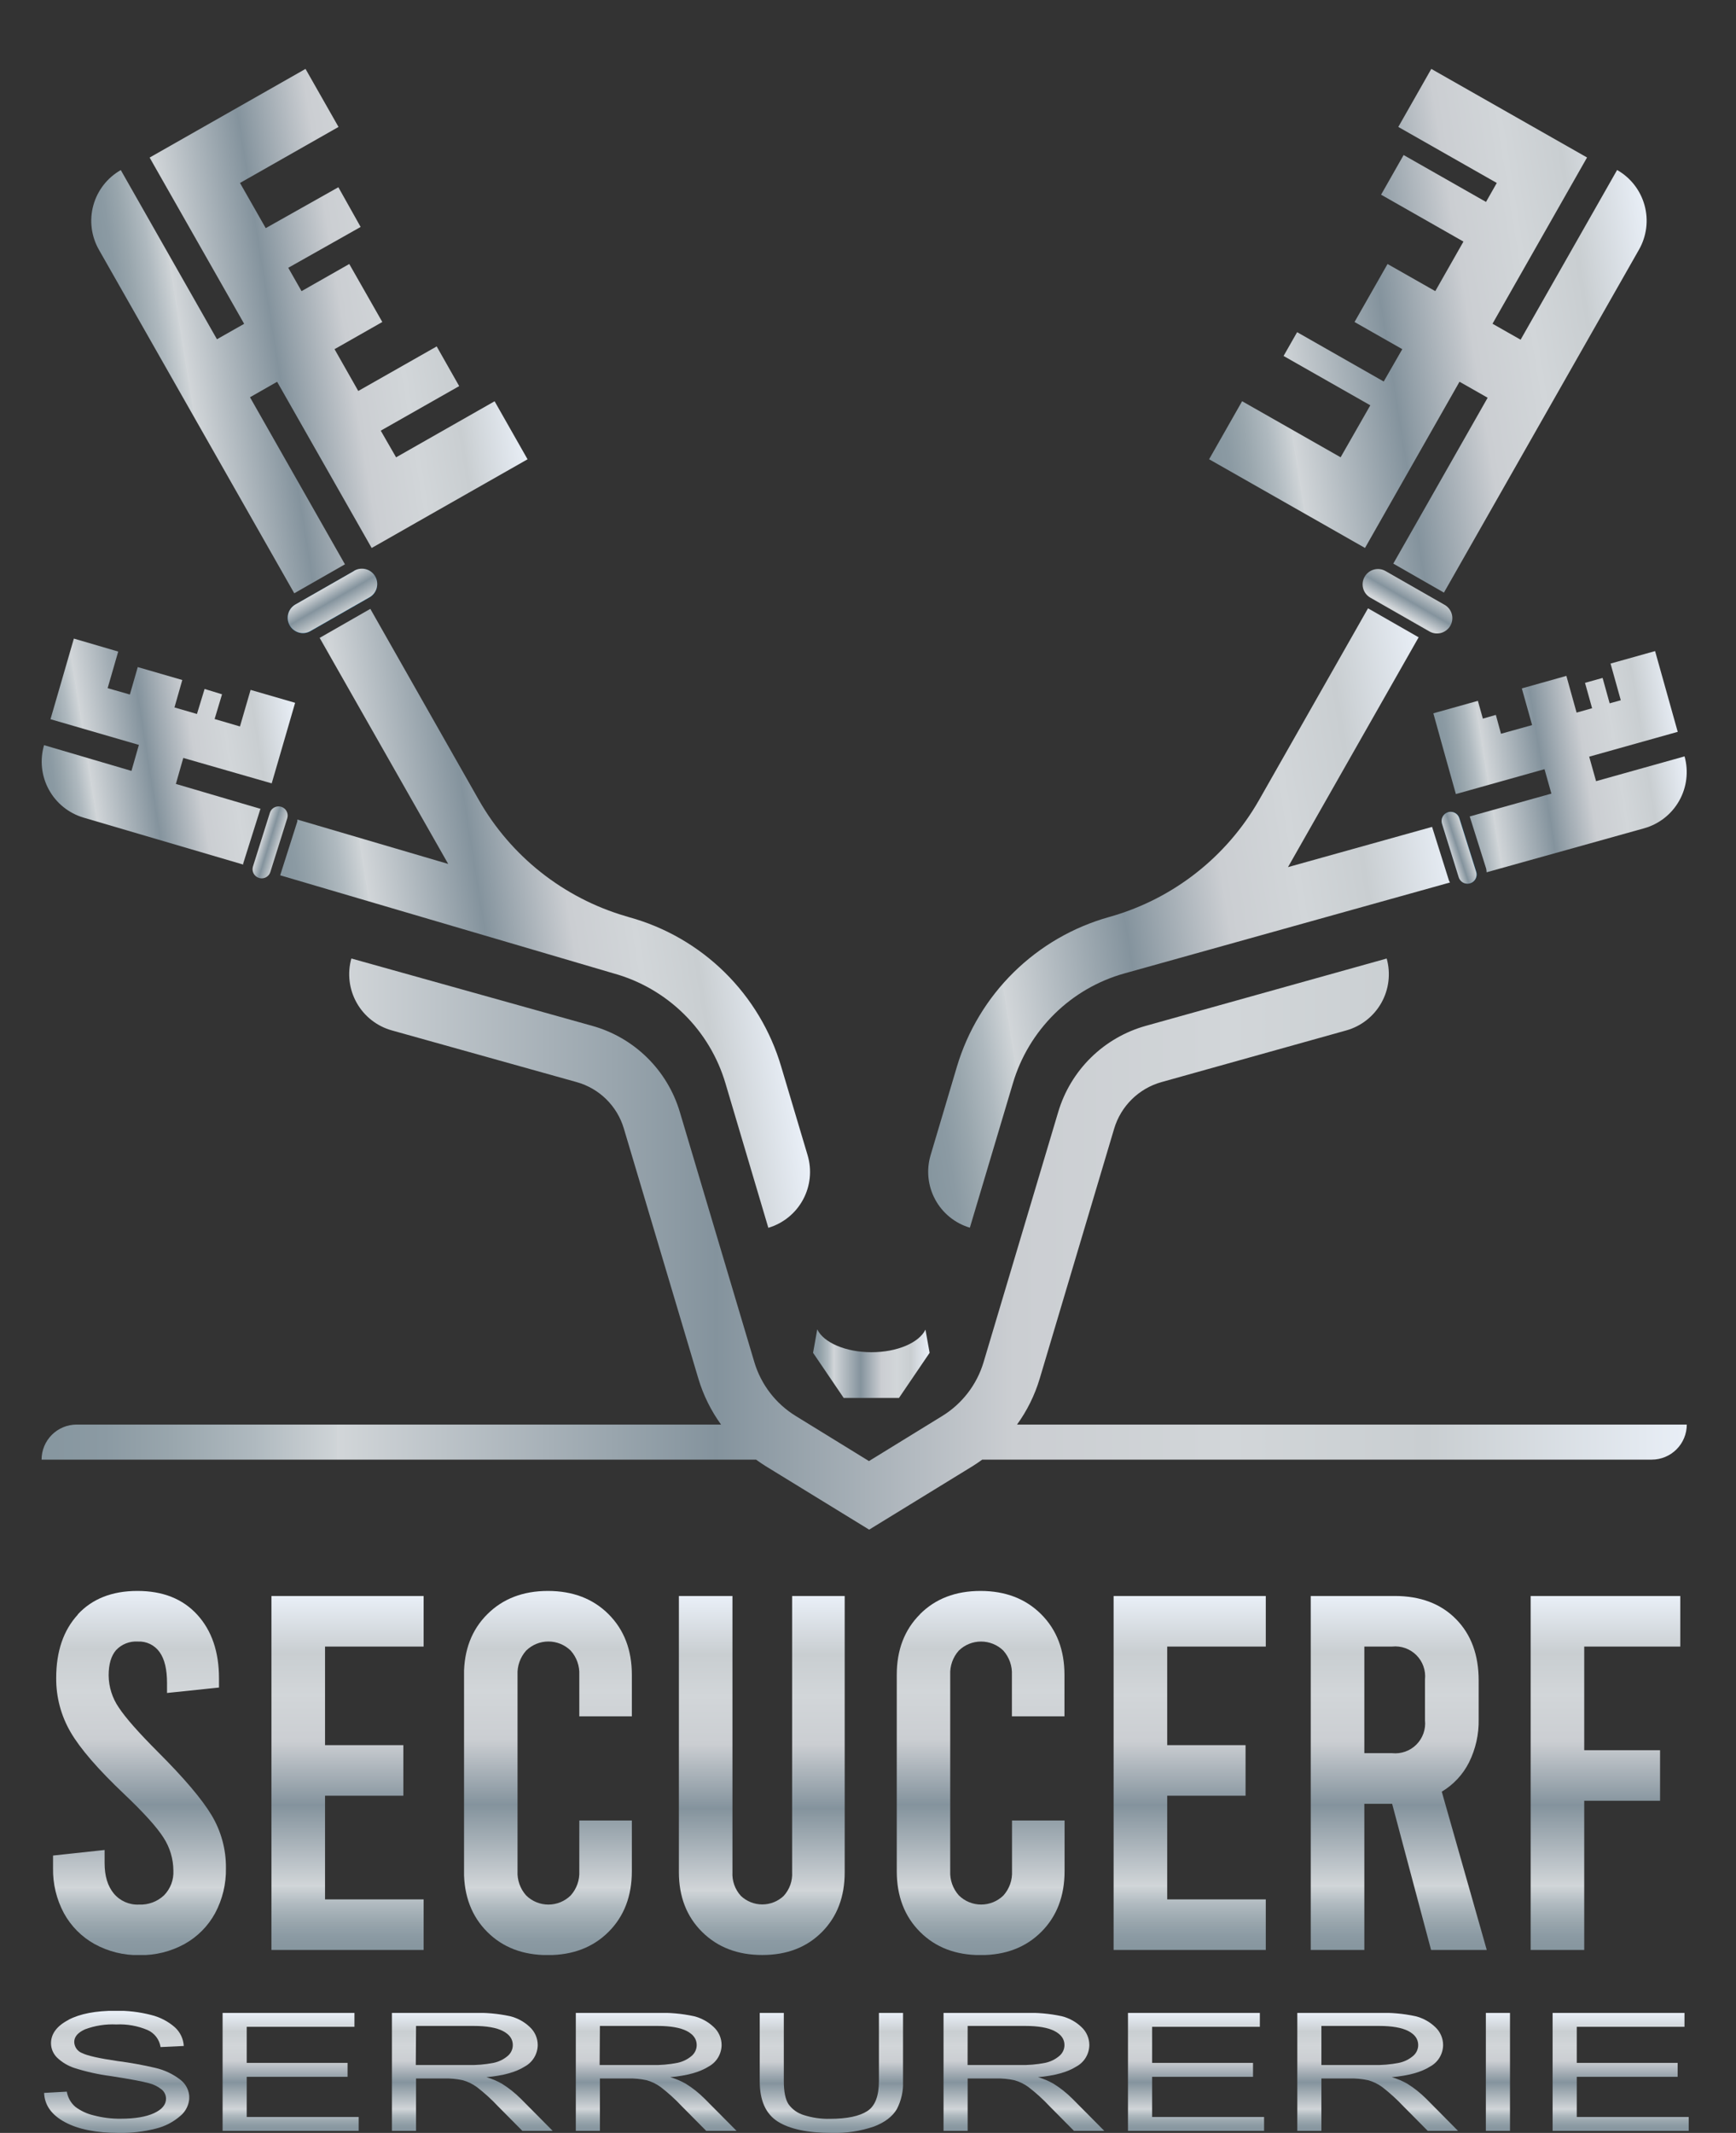
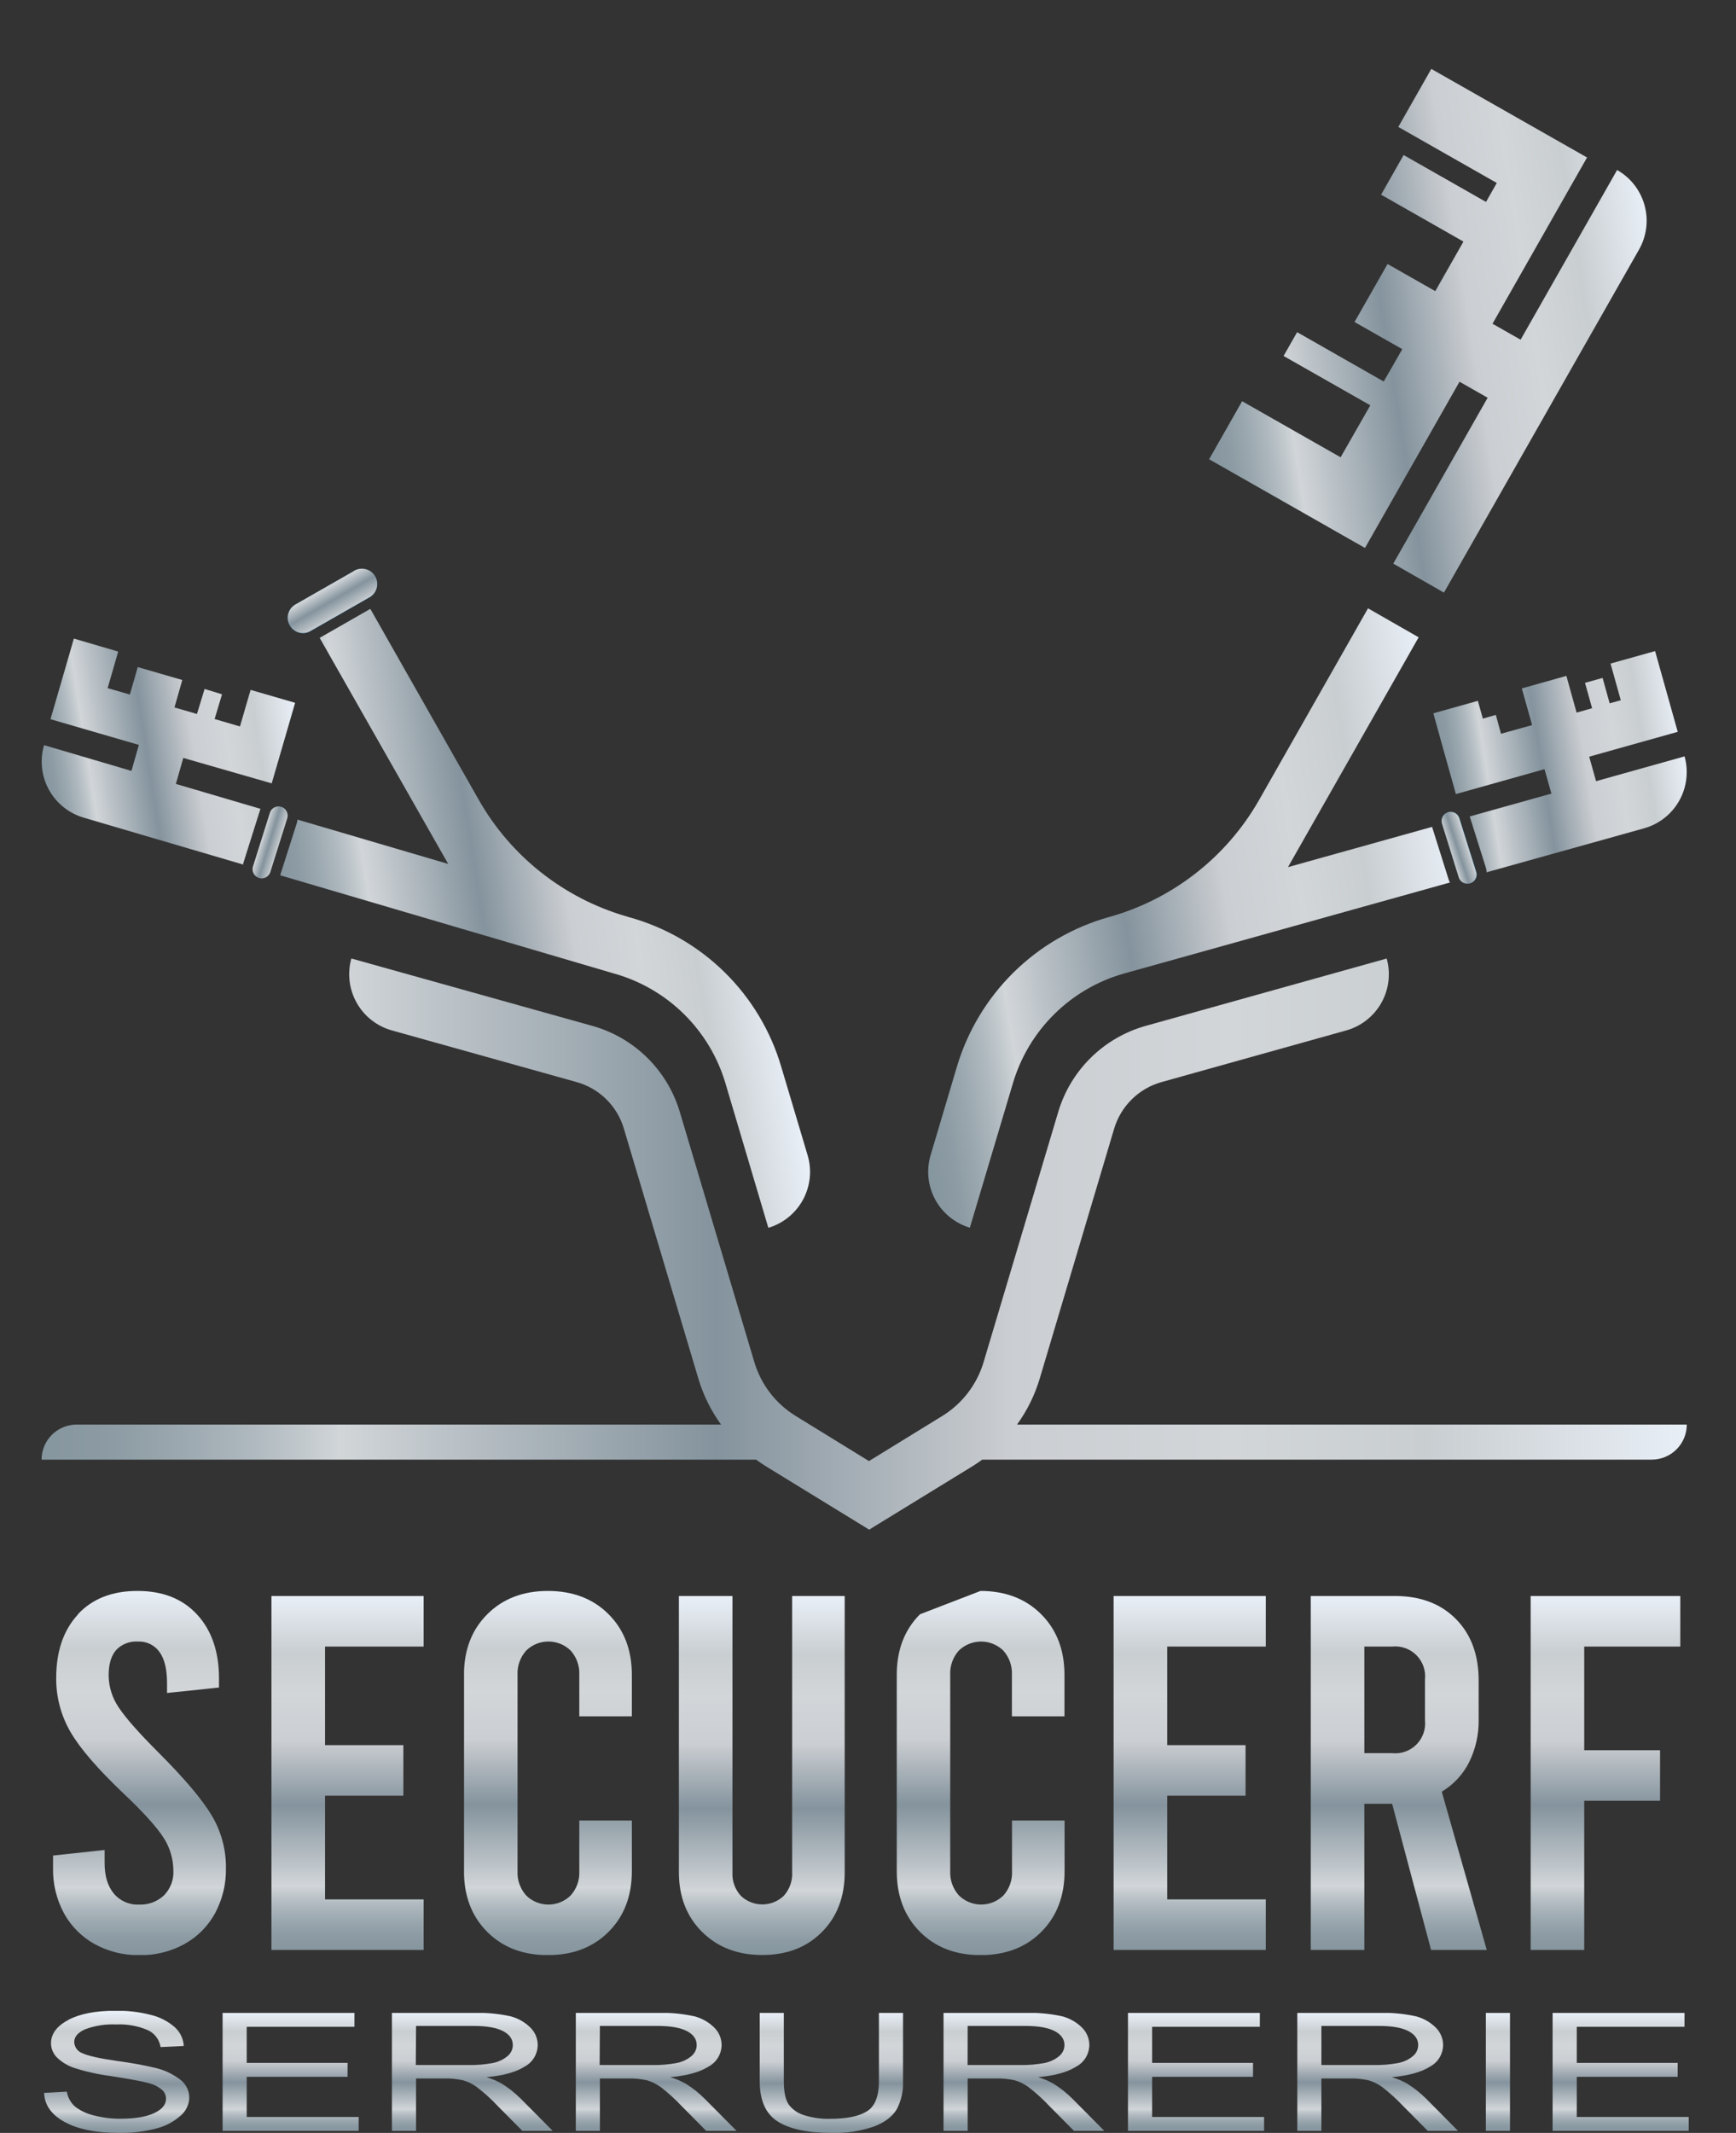
<svg xmlns="http://www.w3.org/2000/svg" xmlns:xlink="http://www.w3.org/1999/xlink" viewBox="0 0 467.7 574.5">
  <rect x="0" y="0" width="467.7" height="574.5" fill="#333333" stroke="none" />
  <defs>
    <style>.cls-1{fill:none;}.cls-2{clip-path:url(#clip-path);}.cls-3{fill:url(#Dégradé_sans_nom_30);}.cls-4{clip-path:url(#clip-path-2);}.cls-5{fill:url(#Dégradé_sans_nom_30-2);}.cls-6{clip-path:url(#clip-path-3);}.cls-7{fill:url(#Dégradé_sans_nom_30-3);}.cls-8{clip-path:url(#clip-path-4);}.cls-9{fill:url(#Dégradé_sans_nom_30-4);}.cls-10{clip-path:url(#clip-path-5);}.cls-11{fill:url(#Dégradé_sans_nom_30-5);}.cls-12{clip-path:url(#clip-path-6);}.cls-13{fill:url(#Dégradé_sans_nom_30-6);}.cls-14{clip-path:url(#clip-path-7);}.cls-15{fill:url(#Dégradé_sans_nom_30-7);}.cls-16{clip-path:url(#clip-path-8);}.cls-17{fill:url(#Dégradé_sans_nom_30-8);}.cls-18{clip-path:url(#clip-path-9);}.cls-19{fill:url(#Dégradé_sans_nom_30-9);}.cls-20{fill:#00578b;}.cls-21{clip-path:url(#clip-path-10);}.cls-22{fill:url(#Dégradé_sans_nom_30-10);}.cls-23{clip-path:url(#clip-path-11);}.cls-24{fill:url(#Dégradé_sans_nom_30-11);}.cls-25{clip-path:url(#clip-path-12);}.cls-26{fill:url(#Dégradé_sans_nom_30-12);}.cls-27{clip-path:url(#clip-path-13);}.cls-28{fill:url(#Dégradé_sans_nom_30-13);}.cls-29{clip-path:url(#clip-path-14);}.cls-30{fill:url(#Dégradé_sans_nom_30-14);}.cls-31{clip-path:url(#clip-path-15);}.cls-32{fill:url(#Dégradé_sans_nom_30-15);}.cls-33{clip-path:url(#clip-path-16);}.cls-34{fill:url(#Dégradé_sans_nom_19);}.cls-35{clip-path:url(#clip-path-17);}.cls-36{fill:url(#Dégradé_sans_nom_19-2);}.cls-37{clip-path:url(#clip-path-18);}.cls-38{fill:url(#Dégradé_sans_nom_19-3);}.cls-39{clip-path:url(#clip-path-19);}.cls-40{fill:url(#Dégradé_sans_nom_19-4);}.cls-41{clip-path:url(#clip-path-20);}.cls-42{fill:url(#Dégradé_sans_nom_30-16);}.cls-43{clip-path:url(#clip-path-21);}.cls-44{fill:url(#Dégradé_sans_nom_30-17);}.cls-45{clip-path:url(#clip-path-22);}.cls-46{fill:url(#Dégradé_sans_nom_30-18);}.cls-47{clip-path:url(#clip-path-23);}.cls-48{fill:url(#Dégradé_sans_nom_30-19);}.cls-49{clip-path:url(#clip-path-24);}.cls-50{fill:url(#Dégradé_sans_nom_30-20);}.cls-51{clip-path:url(#clip-path-25);}.cls-52{fill:url(#Dégradé_sans_nom_30-21);}.cls-53{clip-path:url(#clip-path-26);}.cls-54{fill:url(#Dégradé_sans_nom_30-22);}.cls-55{clip-path:url(#clip-path-27);}.cls-56{fill:url(#Dégradé_sans_nom_30-23);}.cls-57{clip-path:url(#clip-path-28);}.cls-58{fill:url(#Dégradé_sans_nom_30-24);}.cls-59{clip-path:url(#clip-path-29);}.cls-60{fill:url(#Dégradé_sans_nom_30-25);}.cls-61{clip-path:url(#clip-path-30);}.cls-62{fill:url(#Dégradé_sans_nom_30-26);}</style>
    <clipPath id="clip-path">
      <path class="cls-1" d="M21,434.86q-5.85,6.33-5.86,17.09A28.47,28.47,0,0,0,19,466.52q3.87,6.69,14.5,16.76,7.89,7.49,10.56,11.7a16.4,16.4,0,0,1,2.65,8.86,8.87,8.87,0,0,1-2.52,6.67A9.23,9.23,0,0,1,37.46,513a8.32,8.32,0,0,1-6.82-3q-2.46-3-2.46-8.17v-3.54l-13.89,1.5v3.41a24.73,24.73,0,0,0,2.93,12.12,21.08,21.08,0,0,0,8.24,8.3,24.35,24.35,0,0,0,12.13,3,24.37,24.37,0,0,0,12.12-3,21,21,0,0,0,8.24-8.3,24.73,24.73,0,0,0,2.92-12.12A27.18,27.18,0,0,0,57,488.92q-3.87-6.46-14.5-17.08Q34.74,464.07,32,459.92a15.52,15.52,0,0,1-2.73-8.65q0-4.5,2-6.81a7.39,7.39,0,0,1,5.86-2.31A6.76,6.76,0,0,1,43,445c1.36,1.91,2,4.68,2,8.32V456L59,454.54v-2.46q0-10.75-5.86-17.16T37,428.52q-10.21,0-16.07,6.34" />
    </clipPath>
    <linearGradient id="Dégradé_sans_nom_30" x1="98.55" y1="386.86" x2="102.75" y2="386.86" gradientTransform="matrix(0, -23.3, -23.3, 0, 9050.46, 2822.45)" gradientUnits="userSpaceOnUse">
      <stop offset="0" stop-color="#86969f" />
      <stop offset="0.04" stop-color="#8b9aa3" />
      <stop offset="0.08" stop-color="#99a6ad" />
      <stop offset="0.13" stop-color="#afb9bf" />
      <stop offset="0.18" stop-color="#cfd4d7" />
      <stop offset="0.18" stop-color="#d2d6d9" />
      <stop offset="0.41" stop-color="#84939d" />
      <stop offset="0.59" stop-color="#cbced2" />
      <stop offset="0.71" stop-color="#d1d5d8" />
      <stop offset="0.72" stop-color="#d2d6d9" />
      <stop offset="0.84" stop-color="#c9ced1" />
      <stop offset="1" stop-color="#e9eff7" />
    </linearGradient>
    <clipPath id="clip-path-2">
      <polygon class="cls-1" points="73.13 429.88 73.13 525.22 114.13 525.22 114.13 511.6 87.57 511.6 87.57 483.68 108.67 483.68 108.67 470.06 87.57 470.06 87.57 443.5 114.13 443.5 114.13 429.88 73.13 429.88" />
    </clipPath>
    <linearGradient id="Dégradé_sans_nom_30-2" x1="98.37" y1="385.15" x2="102.58" y2="385.15" gradientTransform="matrix(0, -22.65, -22.65, 0, 8817.28, 2753.36)" xlink:href="#Dégradé_sans_nom_30" />
    <clipPath id="clip-path-3">
      <path class="cls-1" d="M131.28,434.8Q125,441.06,125,451.13V504q0,10.08,6.26,16.35t16.34,6.26q10.08,0,16.35-6.26T170.23,504V490.35H156.07V504a9.11,9.11,0,0,1-2.32,6.54,8.55,8.55,0,0,1-12,0,9.16,9.16,0,0,1-2.32-6.54V451.13a9.17,9.17,0,0,1,2.32-6.54,8.57,8.57,0,0,1,12,0,9.13,9.13,0,0,1,2.32,6.54V462.3h14.16V451.13q0-10.06-6.26-16.33t-16.35-6.28q-10.06,0-16.34,6.28" />
    </clipPath>
    <linearGradient id="Dégradé_sans_nom_30-3" x1="98.55" y1="383.26" x2="102.75" y2="383.26" gradientTransform="matrix(0, -23.3, -23.3, 0, 9076.61, 2822.45)" xlink:href="#Dégradé_sans_nom_30" />
    <clipPath id="clip-path-4">
      <path class="cls-1" d="M213.41,429.88v74.36a8.78,8.78,0,0,1-2.26,6.41,8.39,8.39,0,0,1-11.56,0,8.78,8.78,0,0,1-2.26-6.41V429.88H182.9v74.36q0,9.94,6.27,16.14t16.2,6.2q9.93,0,16.08-6.2t6.12-16.14V429.88Z" />
    </clipPath>
    <linearGradient id="Dégradé_sans_nom_30-4" x1="98.44" y1="381.38" x2="102.65" y2="381.38" gradientTransform="matrix(0, -22.97, -22.97, 0, 8966.82, 2788)" xlink:href="#Dégradé_sans_nom_30" />
    <clipPath id="clip-path-5">
-       <path class="cls-1" d="M247.86,434.8q-6.27,6.26-6.26,16.33V504q0,10.08,6.26,16.35t16.34,6.26q10.08,0,16.34-6.26T286.81,504V490.35H272.65V504a9.15,9.15,0,0,1-2.31,6.54,8.57,8.57,0,0,1-12,0A9.15,9.15,0,0,1,256,504V451.13a9.17,9.17,0,0,1,2.31-6.54,8.6,8.6,0,0,1,12,0,9.17,9.17,0,0,1,2.31,6.54V462.3h14.16V451.13q0-10.06-6.27-16.33t-16.34-6.28q-10.08,0-16.34,6.28" />
+       <path class="cls-1" d="M247.86,434.8q-6.27,6.26-6.26,16.33V504q0,10.08,6.26,16.35t16.34,6.26q10.08,0,16.34-6.26T286.81,504V490.35H272.65V504a9.15,9.15,0,0,1-2.31,6.54,8.57,8.57,0,0,1-12,0A9.15,9.15,0,0,1,256,504V451.13a9.17,9.17,0,0,1,2.31-6.54,8.6,8.6,0,0,1,12,0,9.17,9.17,0,0,1,2.31,6.54V462.3h14.16V451.13q0-10.06-6.27-16.33t-16.34-6.28" />
    </clipPath>
    <linearGradient id="Dégradé_sans_nom_30-5" x1="98.55" y1="379.44" x2="102.75" y2="379.44" gradientTransform="matrix(0, -23.3, -23.3, 0, 9104.3, 2822.45)" xlink:href="#Dégradé_sans_nom_30" />
    <clipPath id="clip-path-6">
      <polygon class="cls-1" points="300.02 429.88 300.02 525.22 341.02 525.22 341.02 511.6 314.46 511.6 314.46 483.68 335.57 483.68 335.57 470.06 314.46 470.06 314.46 443.5 341.02 443.5 341.02 429.88 300.02 429.88" />
    </clipPath>
    <linearGradient id="Dégradé_sans_nom_30-6" x1="98.37" y1="377.52" x2="102.58" y2="377.52" gradientTransform="matrix(0, -22.65, -22.65, 0, 8871.19, 2753.36)" xlink:href="#Dégradé_sans_nom_30" />
    <clipPath id="clip-path-7">
      <path class="cls-1" d="M367.57,443.5h7.49a8.06,8.06,0,0,1,8.85,8.86v11a8.06,8.06,0,0,1-8.85,8.86h-7.49Zm-14.44-13.62v95.34h14.44V485.86h7.49l10.49,39.36h15l-12.12-42.63a19.32,19.32,0,0,0,7.35-7.9,25,25,0,0,0,2.59-11.58V452.63q0-10.35-6.13-16.55t-16.48-6.2Z" />
    </clipPath>
    <linearGradient id="Dégradé_sans_nom_30-7" x1="98.37" y1="375.62" x2="102.58" y2="375.62" gradientTransform="matrix(0, -22.65, -22.65, 0, 8884.56, 2753.36)" xlink:href="#Dégradé_sans_nom_30" />
    <clipPath id="clip-path-8">
      <polygon class="cls-1" points="412.38 429.88 412.38 525.22 426.81 525.22 426.81 485.04 447.24 485.04 447.24 471.42 426.81 471.42 426.81 443.5 452.69 443.5 452.69 429.88 412.38 429.88" />
    </clipPath>
    <linearGradient id="Dégradé_sans_nom_30-8" x1="98.37" y1="373.75" x2="102.58" y2="373.75" gradientTransform="matrix(0, -22.65, -22.65, 0, 8897.8, 2753.36)" xlink:href="#Dégradé_sans_nom_30" />
    <clipPath id="clip-path-9">
      <path class="cls-1" d="M308.7,276.31a34.22,34.22,0,0,0-23.6,23.19L265,366.86a25.62,25.62,0,0,1-11.17,14.55l-19.72,12.13L214.4,381.41a25.63,25.63,0,0,1-11.18-14.55L183.15,299.5a34.22,34.22,0,0,0-23.6-23.19L94.66,258.17a15.71,15.71,0,0,0,10.91,19.37l49.74,13.91A18.42,18.42,0,0,1,168.08,304l20.08,67.37a41.23,41.23,0,0,0,6.1,12.34H20.63a9.44,9.44,0,0,0-9.43,9.44H203.69c.81.58,1.62,1.15,2.47,1.68l28,17.18,28-17.18c.84-.53,1.66-1.1,2.47-1.68H445a9.44,9.44,0,0,0,9.44-9.44H274a41.23,41.23,0,0,0,6.1-12.34L300.17,304a18.53,18.53,0,0,1,12.76-12.54l49.75-13.91a15.71,15.71,0,0,0,10.91-19.37Z" />
    </clipPath>
    <linearGradient id="Dégradé_sans_nom_30-9" x1="104.56" y1="380.21" x2="108.77" y2="380.21" gradientTransform="matrix(105.32, 0, 0, -105.32, -11000.85, 40377.99)" xlink:href="#Dégradé_sans_nom_30" />
    <clipPath id="clip-path-10">
-       <path class="cls-1" d="M55.77,33.65,40.31,42.44,65.78,87.22l-7.33,4.16L32.54,45.81a15.72,15.72,0,0,0-5.9,21.44L79.28,159.8,92.93,152,67.35,107l7.31-4.17,25.47,44.77,3.42-1.94,8.65-4.93,3.39-1.93,26.54-15.09-8.88-15.63-26.54,15.1L102.58,116l21.13-12-6.06-10.69-21.13,12L90.13,94.05,103,86.73,94.1,71.11,81.24,78.42l-3.58-6.29,19.5-11-6-10.7L71.59,61.45,64.66,49.28,91.2,34.19,82.31,18.56Z" />
-     </clipPath>
+       </clipPath>
    <linearGradient id="Dégradé_sans_nom_30-10" x1="101.08" y1="387.32" x2="105.29" y2="387.32" gradientTransform="matrix(25.24, 0, 0, -25.24, -2521.8, 9866.46)" xlink:href="#Dégradé_sans_nom_30" />
    <clipPath id="clip-path-11">
      <path class="cls-1" d="M15.89,185.84l-2.29,7.88,23.82,6.92-2,7-23.55-6.93a15.73,15.73,0,0,0,10.65,19.52l43,12.64c0-.09,0-.19,0-.28l4.56-14.46c0-.1.1-.17.13-.26l-22.83-6.72,2-7L73.2,211l2.12-7.28,4.19-14.42-12-3.48-2.86,9.85-6.83-2,2-6.66-4.7-1.44-2.06,6.74-6.06-1.76,2.11-7.39-12-3.48-2.12,7.39L29,185.35l2.85-9.85L19.9,172Z" />
    </clipPath>
    <linearGradient id="Dégradé_sans_nom_30-11" x1="96.81" y1="385.98" x2="101.02" y2="385.98" gradientTransform="matrix(16.66, 0, 0, -16.66, -1602.08, 6633.5)" xlink:href="#Dégradé_sans_nom_30" />
    <clipPath id="clip-path-12">
      <path class="cls-1" d="M86.12,171.81l34.63,60.89L80.11,220.75a4.07,4.07,0,0,1,0,.49L75.5,235.71s0,0,0,.06l89.76,26.4a43.54,43.54,0,0,1,30.2,29.67L207,330.71a15.71,15.71,0,0,0,10.58-19.55l-7.1-23.81a59.07,59.07,0,0,0-40.95-40.29l-1-.3A67.34,67.34,0,0,1,129,215.47L99.77,164Z" />
    </clipPath>
    <linearGradient id="Dégradé_sans_nom_30-12" x1="102.53" y1="381.98" x2="106.74" y2="381.98" gradientTransform="matrix(30.58, 0, 0, -30.58, -3057.79, 11929.97)" xlink:href="#Dégradé_sans_nom_30" />
    <clipPath id="clip-path-13">
      <path class="cls-1" d="M376.72,34.19l26.53,15.09-2.9,5.11-22.2-12.63-6.07,10.68,22.19,12.63-7.59,13.35-12.86-7.31-8.89,15.62,12.86,7.32-5,8.71L349.46,89.47l-3.65,6.41,23.37,13.29-8,14-26.54-15.1-8.89,15.63,26.53,15.09,3.4,1.93,8.65,4.93,3.42,1.94,25.46-44.77,7.58,4.31-25.42,44.68,13.64,7.81,52.56-92.39a15.72,15.72,0,0,0-5.9-21.44l-26,45.71-7.57-4.3,25.47-44.78-15.46-8.79L385.61,18.56Z" />
    </clipPath>
    <linearGradient id="Dégradé_sans_nom_30-13" x1="109.18" y1="385.02" x2="113.39" y2="385.02" gradientTransform="matrix(30.1, 0, 0, -30.1, -2964.87, 11676.7)" xlink:href="#Dégradé_sans_nom_30" />
    <clipPath id="clip-path-14">
      <path class="cls-1" d="M339.21,215.48A67.33,67.33,0,0,1,298.8,247h0a59.54,59.54,0,0,0-41,40.32l-7.08,23.81a15.71,15.71,0,0,0,10.57,19.55l11.59-38.87A43.56,43.56,0,0,1,303,262.17l87.64-24.47a3.15,3.15,0,0,1-.28-.55l-4.54-14.43L347,233.56l35.2-61.9-13.64-7.81Z" />
    </clipPath>
    <linearGradient id="Dégradé_sans_nom_30-14" x1="106.46" y1="381.18" x2="110.67" y2="381.18" gradientTransform="matrix(36.43, 0, 0, -36.43, -3637.89, 14132.31)" xlink:href="#Dégradé_sans_nom_30" />
    <clipPath id="clip-path-15">
      <path class="cls-1" d="M433.9,178.73l2.76,9.88-3,.83-1.9-6.84-4.74,1.32,1.91,6.84-4.18,1.18L422,182.05l-12,3.37,2.77,9.88-8.38,2.34L403,192.56l-3.5,1-1.34-4.79-12,3.36L388.9,202l3.33,11.88,23.88-6.7,1.85,6.58-22,6.15L400.4,234a6.29,6.29,0,0,1,.11.95l42.41-11.84a15.72,15.72,0,0,0,10.92-19.38L430,210.41l-1.85-6.6L452,197.12l-3.33-11.88-2.77-9.87Z" />
    </clipPath>
    <linearGradient id="Dégradé_sans_nom_30-15" x1="114.45" y1="383.37" x2="118.66" y2="383.37" gradientTransform="matrix(15.48, 0, 0, -15.48, -1383.14, 6139.9)" xlink:href="#Dégradé_sans_nom_30" />
    <clipPath id="clip-path-16">
      <path class="cls-1" d="M95.33,153.82l-15.75,9a4.13,4.13,0,0,0,2,7.71,4.07,4.07,0,0,0,2.05-.55l15.75-9a4.13,4.13,0,1,0-4.1-7.16" />
    </clipPath>
    <linearGradient id="Dégradé_sans_nom_19" x1="32.99" y1="358.46" x2="37.19" y2="358.46" gradientTransform="matrix(0, 1.98, 1.98, 0, -619.04, 92.55)" gradientUnits="userSpaceOnUse">
      <stop offset="0" stop-color="#d2d6d9" />
      <stop offset="0.47" stop-color="#84939d" />
      <stop offset="1" stop-color="#c9ced1" />
    </linearGradient>
    <clipPath id="clip-path-17">
      <path class="cls-1" d="M72.71,218.92,68.15,233.4a2.45,2.45,0,0,0,1.61,3.07,2.39,2.39,0,0,0,.74.12,2.45,2.45,0,0,0,2.34-1.72l4.55-14.47a2.45,2.45,0,0,0-1.59-3.08,2.86,2.86,0,0,0-.75-.12,2.47,2.47,0,0,0-2.34,1.72" />
    </clipPath>
    <linearGradient id="Dégradé_sans_nom_19-2" x1="-4.68" y1="391.77" x2="-0.47" y2="391.77" gradientTransform="matrix(0, 1.2, 1.2, 0, -396.65, 229.99)" xlink:href="#Dégradé_sans_nom_19" />
    <clipPath id="clip-path-18">
-       <path class="cls-1" d="M367.65,155.35a4.13,4.13,0,0,0,1.53,5.63l15.75,9a4.13,4.13,0,1,0,4.1-7.16l-15.74-9a4.12,4.12,0,0,0-5.64,1.53" />
-     </clipPath>
+       </clipPath>
    <linearGradient id="Dégradé_sans_nom_19-3" x1="177.1" y1="356.77" x2="181.3" y2="356.77" gradientTransform="matrix(1.98, 0, 0, -1.98, 24.89, 867.11)" xlink:href="#Dégradé_sans_nom_19" />
    <clipPath id="clip-path-19">
      <path class="cls-1" d="M390.11,218.77a2.46,2.46,0,0,0-1.62,3.08L393,236.31a2.47,2.47,0,0,0,2.35,1.72,2.33,2.33,0,0,0,.74-.11,2.47,2.47,0,0,0,1.61-3.09l-4.55-14.46a2.46,2.46,0,0,0-2.35-1.71,2.31,2.31,0,0,0-.73.11" />
    </clipPath>
    <linearGradient id="Dégradé_sans_nom_19-4" x1="214.81" y1="388.5" x2="219.02" y2="388.5" gradientTransform="matrix(1.2, 0, 0, -1.2, 132.51, 695.1)" xlink:href="#Dégradé_sans_nom_19" />
    <clipPath id="clip-path-20">
-       <path class="cls-1" d="M219.05,364.38l8.25,12.15h14.9l8.25-12.15-1.12-6.24c-1.71,3.5-7.58,6.08-14.55,6.08s-12.94-2.62-14.6-6.16Z" />
-     </clipPath>
+       </clipPath>
    <linearGradient id="Dégradé_sans_nom_30-16" x1="104.86" y1="373.02" x2="109.07" y2="373.02" gradientTransform="matrix(7.46, 0, 0, -7.46, -563.29, 3150.38)" xlink:href="#Dégradé_sans_nom_30" />
    <clipPath id="clip-path-21">
      <path class="cls-1" d="M18.45,544.06q-4.71,2.46-4.71,6.31a5.46,5.46,0,0,0,1.64,3.85A12.22,12.22,0,0,0,20,557a56.23,56.23,0,0,0,9.89,2.2c5.2.81,8.59,1.45,10.16,1.89a8.89,8.89,0,0,1,3.51,1.72,3.21,3.21,0,0,1,1.17,2.46c0,1.6-1.06,2.9-3.21,3.9s-5.14,1.51-9,1.51a27,27,0,0,1-7.26-.9,13.06,13.06,0,0,1-5-2.34A6.89,6.89,0,0,1,18,563.38l-6.12.34c.14,3.31,2,5.93,5.61,7.88s8.46,2.9,14.54,2.9a37.22,37.22,0,0,0,10-1.17,15.72,15.72,0,0,0,6.56-3.41A6.67,6.67,0,0,0,51,565a6.08,6.08,0,0,0-2.29-4.73A17.33,17.33,0,0,0,41.9,557a101.62,101.62,0,0,0-10.21-1.85q-7.44-1.09-9.57-2.15A3.29,3.29,0,0,1,20,550q0-2.09,2.91-3.4a21.19,21.19,0,0,1,8.41-1.31,19.23,19.23,0,0,1,8.44,1.5,6,6,0,0,1,3.5,4.59l6.25-.3a7.32,7.32,0,0,0-2.42-5.05,15.12,15.12,0,0,0-6.38-3.3,36.08,36.08,0,0,0-9.59-1.14q-8,0-12.67,2.44" />
    </clipPath>
    <linearGradient id="Dégradé_sans_nom_30-17" x1="78.79" y1="400.05" x2="82.99" y2="400.05" gradientTransform="matrix(0, -7.81, -7.81, 0, 3156.99, 1190.04)" xlink:href="#Dégradé_sans_nom_30" />
    <clipPath id="clip-path-22">
      <polygon class="cls-1" points="59.97 542.18 59.97 573.96 96.63 573.96 96.63 570.21 66.47 570.21 66.47 559.39 93.64 559.39 93.64 555.64 66.47 555.64 66.47 545.93 95.49 545.93 95.49 542.18 59.97 542.18" />
    </clipPath>
    <linearGradient id="Dégradé_sans_nom_30-18" x1="77.89" y1="396" x2="82.09" y2="396" gradientTransform="matrix(0, -7.55, -7.55, 0, 3067.94, 1161.96)" xlink:href="#Dégradé_sans_nom_30" />
    <clipPath id="clip-path-23">
      <path class="cls-1" d="M112.09,545.69h15.53c3.48,0,6.12.46,7.89,1.38s2.65,2.17,2.65,3.78a3.84,3.84,0,0,1-1.39,2.93,8.52,8.52,0,0,1-3.75,1.84,31,31,0,0,1-7,.59h-14Zm-6.5-3.51V574h6.5V559.84h7.5a21.5,21.5,0,0,1,5.09.47,11.89,11.89,0,0,1,3.76,1.82,47.15,47.15,0,0,1,5.75,5.22l6.55,6.61h8.17l-8.58-8.65a28.9,28.9,0,0,0-5.1-4.06,19.49,19.49,0,0,0-4.18-1.76q6.73-.6,10.28-2.84a6.68,6.68,0,0,0,3.54-5.83,6.59,6.59,0,0,0-2.09-4.8,11.83,11.83,0,0,0-5.34-2.95,41,41,0,0,0-10.06-.89Z" />
    </clipPath>
    <linearGradient id="Dégradé_sans_nom_30-19" x1="77.89" y1="391.06" x2="82.09" y2="391.06" gradientTransform="matrix(0, -7.55, -7.55, 0, 3079.57, 1161.96)" xlink:href="#Dégradé_sans_nom_30" />
    <clipPath id="clip-path-24">
      <path class="cls-1" d="M161.62,545.69h15.54q5.22,0,7.89,1.38c1.77.92,2.65,2.17,2.65,3.78a3.84,3.84,0,0,1-1.39,2.93,8.56,8.56,0,0,1-3.76,1.84,30.91,30.91,0,0,1-7,.59h-14Zm-6.49-3.51V574h6.49V559.84h7.51a21.55,21.55,0,0,1,5.09.47,11.84,11.84,0,0,1,3.75,1.82,47.15,47.15,0,0,1,5.75,5.22l6.55,6.61h8.18l-8.59-8.65a28.19,28.19,0,0,0-5.1-4.06,19.49,19.49,0,0,0-4.18-1.76c4.5-.4,7.92-1.35,10.29-2.84a6.68,6.68,0,0,0,3.54-5.83,6.59,6.59,0,0,0-2.09-4.8,11.94,11.94,0,0,0-5.34-2.95,41.06,41.06,0,0,0-10.07-.89Z" />
    </clipPath>
    <linearGradient id="Dégradé_sans_nom_30-20" x1="77.89" y1="386.06" x2="82.09" y2="386.06" gradientTransform="matrix(0, -7.55, -7.55, 0, 3091.34, 1161.96)" xlink:href="#Dégradé_sans_nom_30" />
    <clipPath id="clip-path-25">
      <path class="cls-1" d="M236.79,542.18v18.34c0,4-1,6.72-3.13,8.1s-5.44,2.09-10.07,2.09a21.33,21.33,0,0,1-7-1,7.85,7.85,0,0,1-4.15-2.94c-.85-1.29-1.27-3.36-1.27-6.24V542.18h-6.49v18.36c0,5.2,1.6,8.82,4.83,10.88s8.09,3.08,14.55,3.08a32.15,32.15,0,0,0,11.37-1.71c3-1.14,5-2.71,6.18-4.68a15.18,15.18,0,0,0,1.69-7.57V542.18Z" />
    </clipPath>
    <linearGradient id="Dégradé_sans_nom_30-21" x1="78.31" y1="381.28" x2="82.52" y2="381.28" gradientTransform="matrix(0, -7.68, -7.68, 0, 3151.8, 1175.83)" xlink:href="#Dégradé_sans_nom_30" />
    <clipPath id="clip-path-26">
      <path class="cls-1" d="M260.7,545.69h15.53c3.48,0,6.12.46,7.89,1.38s2.66,2.17,2.66,3.78a3.82,3.82,0,0,1-1.4,2.93,8.52,8.52,0,0,1-3.75,1.84,30.91,30.91,0,0,1-6.95.59h-14Zm-6.5-3.51V574h6.5V559.84h7.51a21.61,21.61,0,0,1,5.09.47,12,12,0,0,1,3.75,1.82,47.15,47.15,0,0,1,5.75,5.22l6.55,6.61h8.17l-8.58-8.65a28.62,28.62,0,0,0-5.11-4.06,19.15,19.15,0,0,0-4.17-1.76q6.73-.6,10.28-2.84a6.68,6.68,0,0,0,3.54-5.83,6.59,6.59,0,0,0-2.09-4.8,11.85,11.85,0,0,0-5.33-2.95,41.11,41.11,0,0,0-10.07-.89Z" />
    </clipPath>
    <linearGradient id="Dégradé_sans_nom_30-22" x1="77.89" y1="376.05" x2="82.09" y2="376.05" gradientTransform="matrix(0, -7.55, -7.55, 0, 3114.88, 1161.96)" xlink:href="#Dégradé_sans_nom_30" />
    <clipPath id="clip-path-27">
      <polygon class="cls-1" points="303.89 542.18 303.89 573.96 340.56 573.96 340.56 570.21 310.4 570.21 310.4 559.39 337.58 559.39 337.58 555.64 310.4 555.64 310.4 545.93 339.42 545.93 339.42 542.18 303.89 542.18" />
    </clipPath>
    <linearGradient id="Dégradé_sans_nom_30-23" x1="77.89" y1="371.37" x2="82.09" y2="371.37" gradientTransform="matrix(0, -7.55, -7.55, 0, 3125.9, 1161.96)" xlink:href="#Dégradé_sans_nom_30" />
    <clipPath id="clip-path-28">
      <path class="cls-1" d="M356,545.69h15.54c3.48,0,6.12.46,7.89,1.38s2.65,2.17,2.65,3.78a3.84,3.84,0,0,1-1.39,2.93,8.52,8.52,0,0,1-3.75,1.84,31.07,31.07,0,0,1-7,.59H356Zm-6.49-3.51V574H356V559.84h7.51a21.5,21.5,0,0,1,5.09.47,11.89,11.89,0,0,1,3.76,1.82,47.92,47.92,0,0,1,5.75,5.22l6.55,6.61h8.16l-8.57-8.65a28.9,28.9,0,0,0-5.1-4.06,19.49,19.49,0,0,0-4.18-1.76q6.75-.6,10.28-2.84a6.68,6.68,0,0,0,3.54-5.83,6.59,6.59,0,0,0-2.09-4.8,11.83,11.83,0,0,0-5.34-2.95,41,41,0,0,0-10.06-.89Z" />
    </clipPath>
    <linearGradient id="Dégradé_sans_nom_30-24" x1="77.89" y1="366.43" x2="82.09" y2="366.43" gradientTransform="matrix(0, -7.55, -7.55, 0, 3137.52, 1161.96)" xlink:href="#Dégradé_sans_nom_30" />
    <clipPath id="clip-path-29">
      <rect class="cls-1" x="400.31" y="542.18" width="6.5" height="31.77" />
    </clipPath>
    <linearGradient id="Dégradé_sans_nom_30-25" x1="77.89" y1="363.15" x2="82.09" y2="363.15" gradientTransform="matrix(0, -7.55, -7.55, 0, 3145.22, 1161.96)" xlink:href="#Dégradé_sans_nom_30" />
    <clipPath id="clip-path-30">
      <polygon class="cls-1" points="418.29 542.18 418.29 573.96 454.96 573.96 454.96 570.21 424.8 570.21 424.8 559.39 451.98 559.39 451.98 555.64 424.8 555.64 424.8 545.93 453.82 545.93 453.82 542.18 418.29 542.18" />
    </clipPath>
    <linearGradient id="Dégradé_sans_nom_30-26" x1="77.89" y1="359.82" x2="82.09" y2="359.82" gradientTransform="matrix(0, -7.55, -7.55, 0, 3153.08, 1161.96)" xlink:href="#Dégradé_sans_nom_30" />
  </defs>
  <title>logo-secucerf-2k25</title>
  <g id="Calque_2" data-name="Calque 2">
    <g id="Calque_1-2" data-name="Calque 1">
      <g class="cls-2">
        <rect class="cls-3" x="14.29" y="428.52" width="46.58" height="98.06" />
      </g>
      <g class="cls-4">
        <rect class="cls-5" x="73.13" y="429.88" width="41" height="95.34" />
      </g>
      <g class="cls-6">
        <rect class="cls-7" x="125.02" y="428.52" width="45.21" height="98.06" />
      </g>
      <g class="cls-8">
        <rect class="cls-9" x="182.9" y="429.88" width="44.67" height="96.7" />
      </g>
      <g class="cls-10">
        <rect class="cls-11" x="241.6" y="428.52" width="45.22" height="98.06" />
      </g>
      <g class="cls-12">
        <rect class="cls-13" x="300.02" y="429.88" width="41" height="95.34" />
      </g>
      <g class="cls-14">
        <rect class="cls-15" x="353.13" y="429.88" width="47.4" height="95.34" />
      </g>
      <g class="cls-16">
        <rect class="cls-17" x="412.38" y="429.88" width="40.31" height="95.34" />
      </g>
      <g class="cls-18">
        <rect class="cls-19" x="11.2" y="258.17" width="443.28" height="153.83" />
      </g>
      <path class="cls-20" d="M81.64,170.55a4.13,4.13,0,0,1-2.06-7.71l15.74-9A4.13,4.13,0,1,1,99.43,161l-15.74,9a4.15,4.15,0,0,1-2,.55" />
      <g class="cls-21">
        <rect class="cls-22" x="12.04" y="10.06" width="140.4" height="158.24" transform="matrix(0.99, -0.16, 0.16, 0.99, -12.94, 13.96)" />
      </g>
      <g class="cls-23">
        <rect class="cls-24" x="5.07" y="166.91" width="78.76" height="71.03" transform="translate(-31.12 9.45) rotate(-9)" />
      </g>
      <g class="cls-25">
        <rect class="cls-26" x="63.32" y="153.71" width="168.92" height="187.29" transform="translate(-36.88 26.16) rotate(-9)" />
      </g>
      <g class="cls-27">
        <rect class="cls-28" x="315.49" y="10.03" width="140.71" height="158.14" transform="translate(-9.19 61.46) rotate(-9)" />
      </g>
      <g class="cls-29">
        <rect class="cls-30" x="236" y="153.73" width="166.84" height="187.1" transform="translate(-34.75 53.01) rotate(-9)" />
      </g>
      <g class="cls-31">
        <rect class="cls-32" x="381.91" y="170.25" width="78.5" height="69.81" transform="translate(-26.91 68.41) rotate(-9)" />
      </g>
      <path class="cls-20" d="M395.39,238a2.47,2.47,0,0,1-2.34-1.72l-4.55-14.47a2.46,2.46,0,0,1,4.69-1.48l4.55,14.47a2.45,2.45,0,0,1-1.61,3.08,2.34,2.34,0,0,1-.74.12" />
      <g class="cls-33">
        <rect class="cls-34" x="74.28" y="148.14" width="30.44" height="27.55" transform="translate(-68.96 66.44) rotate(-30)" />
      </g>
      <g class="cls-35">
        <rect class="cls-36" x="62.04" y="219.25" width="21.48" height="15.29" transform="translate(-165.48 230.15) rotate(-73)" />
      </g>
      <g class="cls-37">
        <rect class="cls-38" x="365.33" y="146.69" width="27.55" height="30.44" transform="translate(49.33 409.27) rotate(-60)" />
      </g>
      <g class="cls-39">
        <rect class="cls-40" x="385.34" y="217.58" width="15.56" height="21.54" transform="translate(-51.32 132.66) rotate(-18)" />
      </g>
      <g class="cls-41">
        <rect class="cls-42" x="219.05" y="358.06" width="31.4" height="18.48" />
      </g>
      <g class="cls-43">
        <rect class="cls-44" x="11.87" y="541.62" width="39.11" height="32.88" />
      </g>
      <g class="cls-45">
        <rect class="cls-46" x="59.97" y="542.18" width="36.67" height="31.77" />
      </g>
      <g class="cls-47">
        <rect class="cls-48" x="105.59" y="542.18" width="43.31" height="31.77" />
      </g>
      <g class="cls-49">
        <rect class="cls-50" x="155.13" y="542.18" width="43.32" height="31.77" />
      </g>
      <g class="cls-51">
        <rect class="cls-52" x="204.67" y="542.18" width="38.62" height="32.32" />
      </g>
      <g class="cls-53">
        <rect class="cls-54" x="254.2" y="542.18" width="43.31" height="31.77" />
      </g>
      <g class="cls-55">
        <rect class="cls-56" x="303.89" y="542.18" width="36.67" height="31.77" />
      </g>
      <g class="cls-57">
        <rect class="cls-58" x="349.51" y="542.18" width="43.31" height="31.77" />
      </g>
      <g class="cls-59">
        <rect class="cls-60" x="400.31" y="542.18" width="6.5" height="31.77" />
      </g>
      <g class="cls-61">
        <rect class="cls-62" x="418.29" y="542.18" width="36.67" height="31.77" />
      </g>
    </g>
  </g>
</svg>